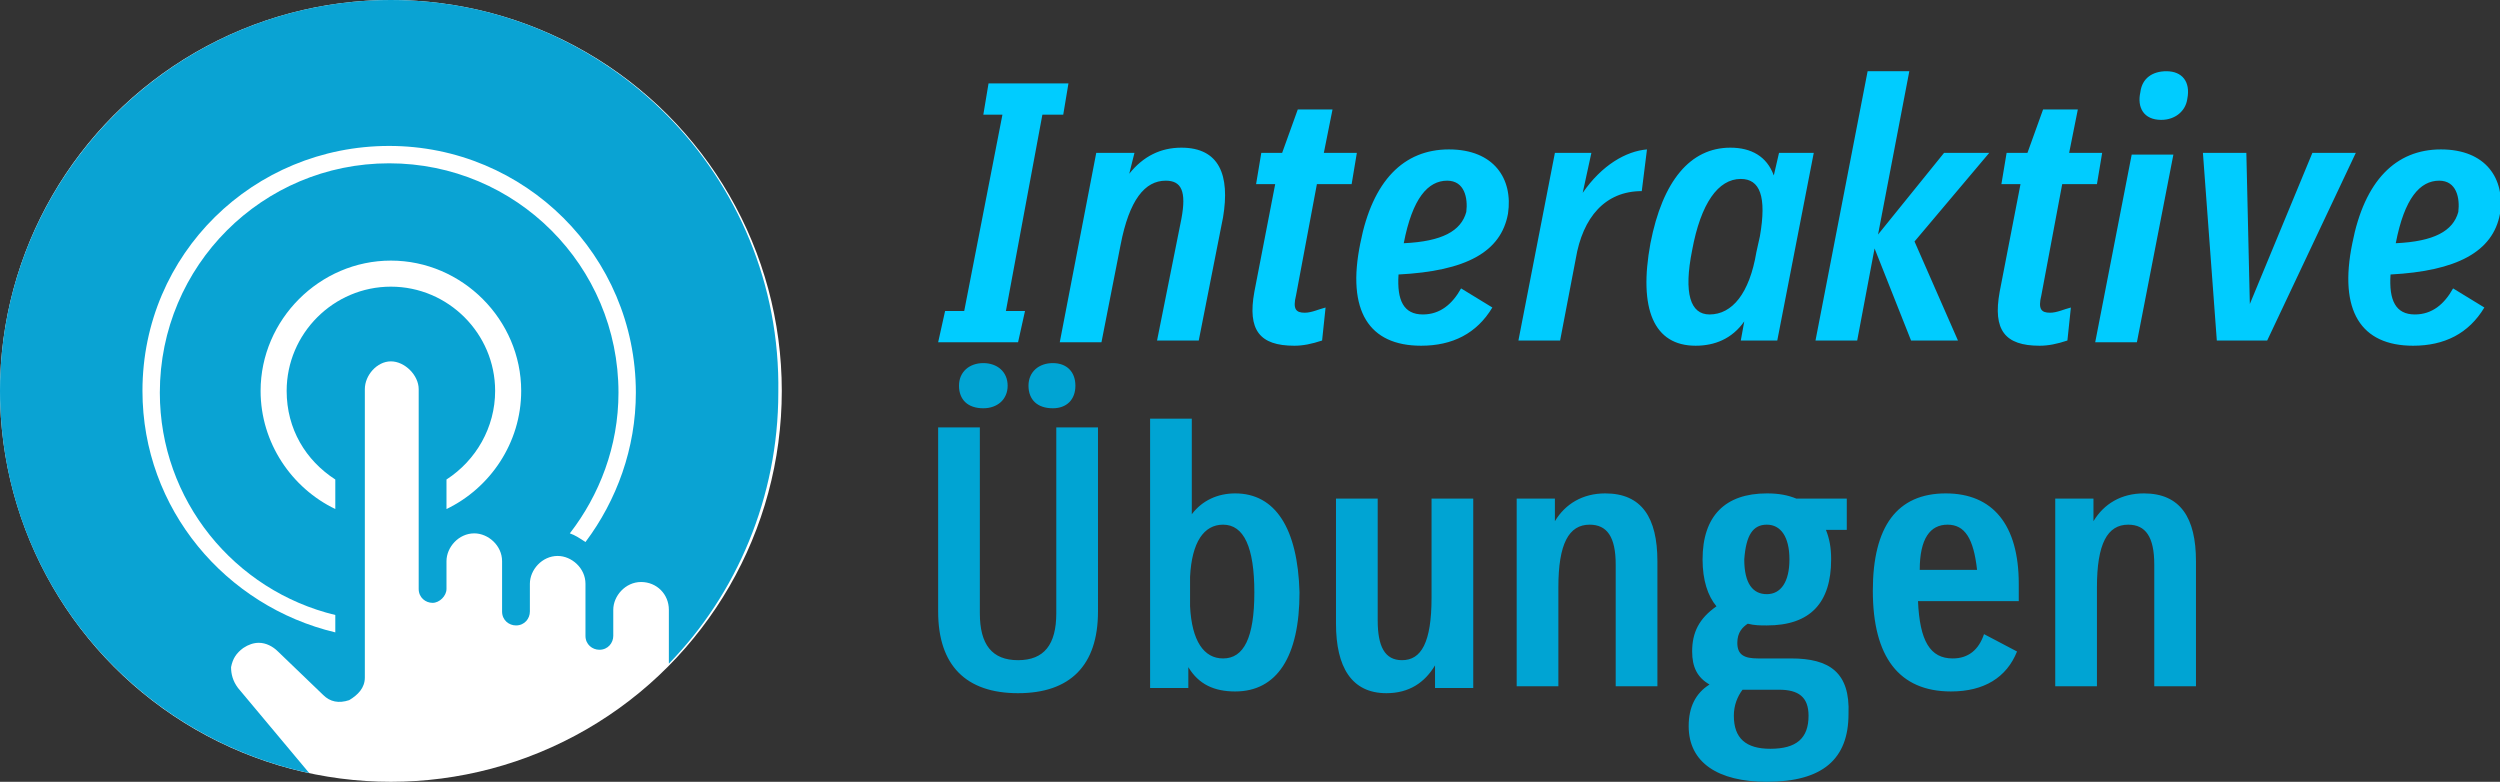
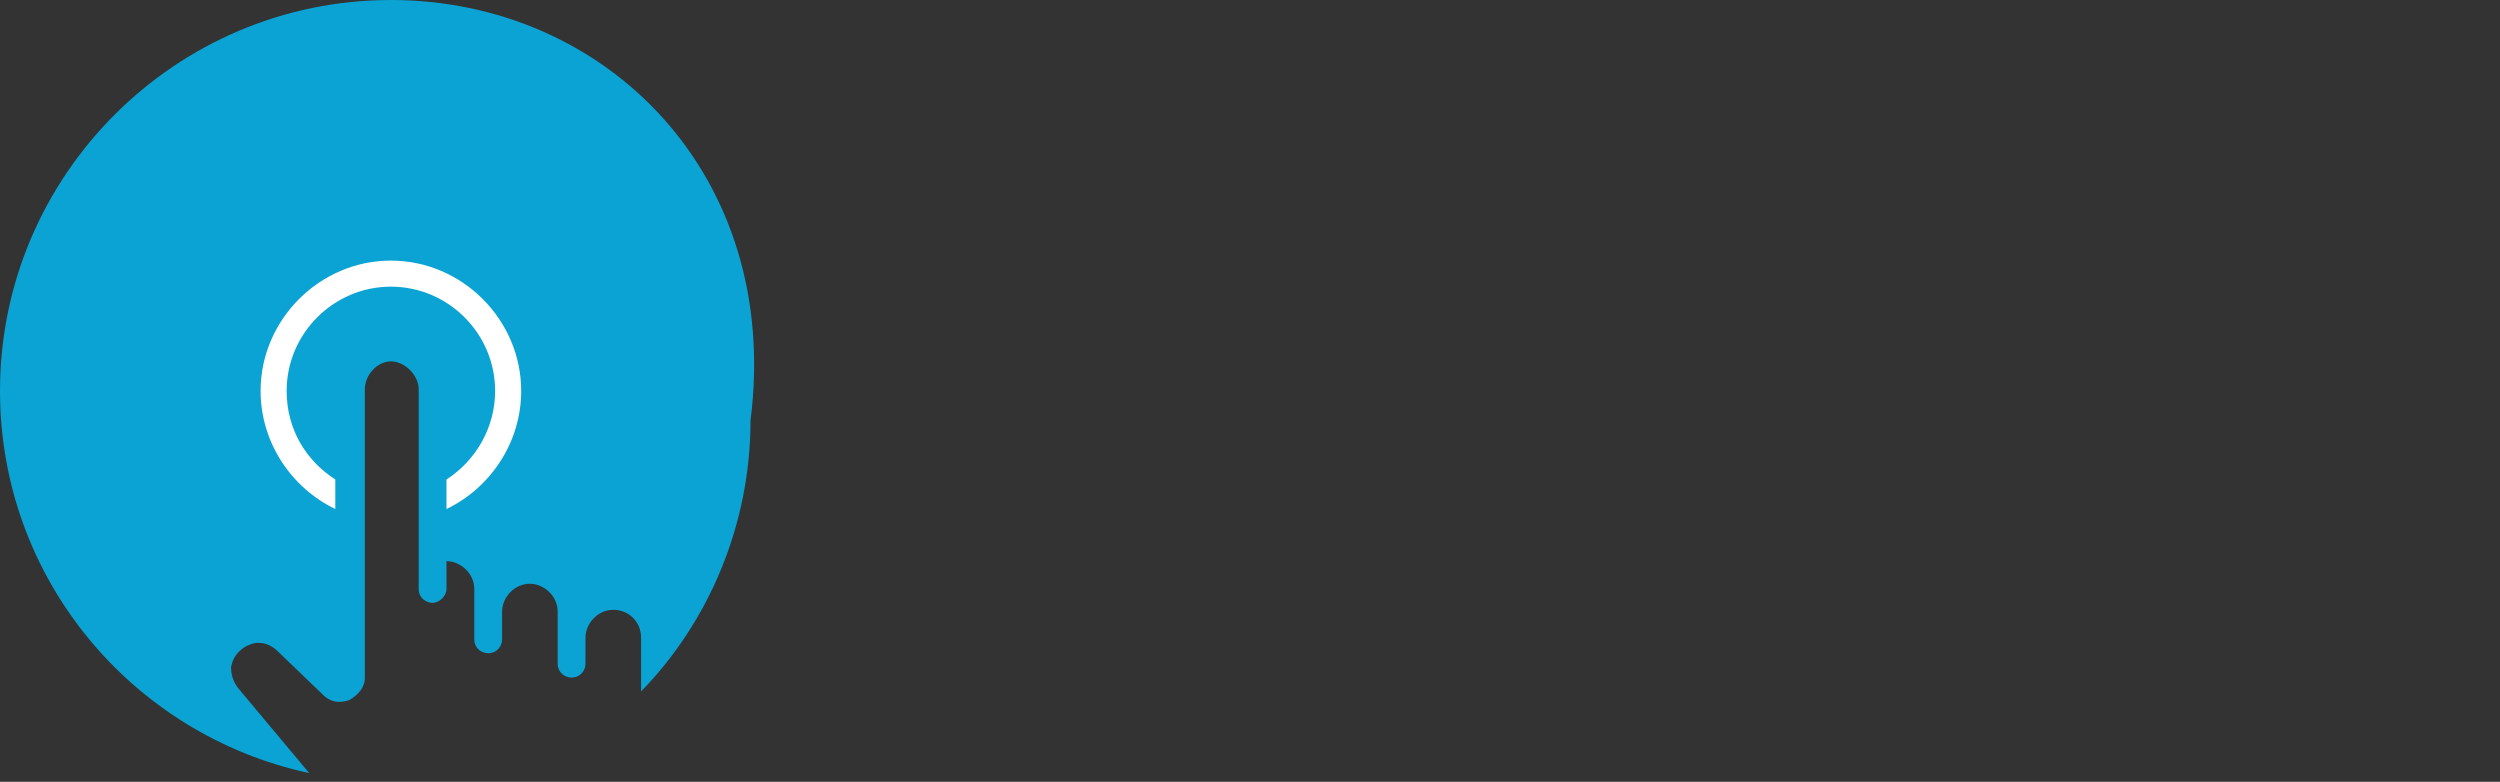
<svg xmlns="http://www.w3.org/2000/svg" version="1.1" id="Ebene_1" x="0px" y="0px" viewBox="0 0 143.9 45" style="enable-background:new 0 0 143.9 45;" xml:space="preserve">
  <rect x="0" y="0" width="143.9" height="45" fill="#333333" stroke="none" />
  <g>
-     <path style="fill:#00A4D3;" d="M123.4,28.4c-1.3,0-2.3,0.6-2.9,1.6v-1.3h-2.2v10.8h2.4v-5.7c0-2.5,0.6-3.6,1.8-3.6   c1,0,1.5,0.7,1.5,2.3v7h2.4v-7.2C126.4,29.8,125.5,28.4,123.4,28.4 M112.1,30.2c1,0,1.5,0.8,1.7,2.6h-3.3   C110.5,31,111.1,30.2,112.1,30.2 M116.2,33.6c0-3.4-1.5-5.2-4.2-5.2c-2.8,0-4.2,1.9-4.2,5.6c0,3.8,1.5,5.8,4.5,5.8   c1.9,0,3.2-0.8,3.8-2.3l-1.9-1c-0.3,0.9-0.9,1.4-1.8,1.4c-1.3,0-1.9-1-2-3.3h5.8C116.2,34.3,116.2,33.9,116.2,33.6 M101.9,43.1   c-1.4,0-2.1-0.6-2.1-1.9c0-0.6,0.2-1.1,0.5-1.5c0.3,0,0.6,0,1,0h1.1c1.1,0,1.7,0.4,1.7,1.5C104.1,42.5,103.4,43.1,101.9,43.1    M101.7,30.2c0.8,0,1.3,0.7,1.3,2s-0.5,2-1.3,2s-1.3-0.6-1.3-2C100.5,30.8,100.9,30.2,101.7,30.2 M103.1,37.9h-1.9   c-0.8,0-1.2-0.2-1.2-0.9c0-0.6,0.3-0.9,0.6-1.1c0.4,0.1,0.7,0.1,1.1,0.1c2.5,0,3.7-1.3,3.7-3.8c0-0.7-0.1-1.2-0.3-1.7h1.2v-1.8   h-2.9c-0.5-0.2-1-0.3-1.7-0.3c-2.4,0-3.7,1.3-3.7,3.8c0,1.2,0.3,2.1,0.8,2.7c-1,0.7-1.4,1.5-1.4,2.6c0,0.9,0.3,1.5,1,1.9   c-0.8,0.5-1.2,1.3-1.2,2.4c0,2.1,1.7,3.2,4.5,3.2c3.2,0,4.7-1.3,4.7-3.9C106.5,38.7,105.3,37.9,103.1,37.9 M92.4,28.4   c-1.3,0-2.3,0.6-2.9,1.6v-1.3h-2.2v10.8h2.4v-5.7c0-2.5,0.6-3.6,1.8-3.6c1,0,1.5,0.7,1.5,2.3v7h2.4v-7.2   C95.4,29.8,94.5,28.4,92.4,28.4 M82.4,28.7v5.7c0,2.6-0.6,3.6-1.7,3.6c-1,0-1.4-0.8-1.4-2.3v-7h-2.4v7.2c0,2.5,0.9,4,2.9,4   c1.3,0,2.2-0.6,2.8-1.6v1.3h2.2V28.7H82.4z M70.4,37.9c-1.1,0-1.8-1-1.9-3v-1.7c0.1-2,0.8-3,1.9-3c1.2,0,1.8,1.3,1.8,3.9   S71.6,37.9,70.4,37.9 M71.1,28.4c-1,0-1.9,0.4-2.5,1.2v-5.5h-2.4v15.5h2.2v-1.2c0.6,1,1.5,1.4,2.7,1.4c2.4,0,3.7-2,3.7-5.7   C74.7,30.4,73.4,28.4,71.1,28.4 M63.2,24.6h-2.4v10.7c0,1.8-0.7,2.7-2.2,2.7s-2.2-0.9-2.2-2.7V24.6H54v10.6c0,3.1,1.6,4.7,4.6,4.7   s4.6-1.6,4.6-4.7C63.2,35.2,63.2,24.6,63.2,24.6z M60.6,20.9c-0.8,0-1.4,0.5-1.4,1.3s0.5,1.3,1.4,1.3c0.8,0,1.3-0.5,1.3-1.3   C61.9,21.4,61.4,20.9,60.6,20.9 M56.6,20.9c-0.8,0-1.4,0.5-1.4,1.3s0.5,1.3,1.4,1.3c0.8,0,1.4-0.5,1.4-1.3S57.4,20.9,56.6,20.9" />
-     <path style="fill:#00CCFF;" d="M140.4,10.4c1,0,1.2,1,1.1,1.8c-0.3,1.1-1.4,1.7-3.6,1.8C138.4,11.4,139.3,10.4,140.4,10.4    M143.9,12.3c0.3-2-0.8-3.7-3.4-3.7c-2.6,0-4.4,1.8-5.1,5.4c-0.8,3.9,0.5,5.9,3.5,5.9c1.8,0,3.2-0.7,4.1-2.2l-1.8-1.1   c-0.5,0.9-1.2,1.5-2.2,1.5c-1.1,0-1.5-0.8-1.4-2.3C141.4,15.6,143.5,14.5,143.9,12.3 M133.1,8.8l-3.6,8.7l-0.2-8.7h-2.5l0.8,10.8   h2.9l5.1-10.8H133.1z M120.6,19.7h2.4l2.1-10.8h-2.4L120.6,19.7z M124.4,6.9c0.8,0,1.4-0.5,1.5-1.2c0.2-1-0.3-1.6-1.2-1.6   c-0.8,0-1.4,0.4-1.5,1.2C123,6.2,123.4,6.9,124.4,6.9 M118.7,10.6h2l0.3-1.8h-1.9l0.5-2.5h-2l-0.9,2.5h-1.2l-0.3,1.8h1.1l-1.2,6.2   c-0.4,2.2,0.3,3.1,2.3,3.1c0.5,0,1-0.1,1.6-0.3l0.2-1.9c-0.4,0.1-0.8,0.3-1.2,0.3c-0.5,0-0.7-0.2-0.5-1L118.7,10.6z M114.5,8.8   h-2.6l-3.8,4.7l1.8-9.4h-2.4l-3,15.5h2.4l1-5.3l0,0l2.1,5.3h2.7l-2.5-5.7L114.5,8.8z M98.4,18.1c-1.1,0-1.5-1.2-1-3.7   c0.5-2.7,1.5-4.1,2.8-4.1c1.1,0,1.5,1,1.1,3.3l-0.2,0.9C100.7,16.9,99.7,18.1,98.4,18.1 M102.4,8.8l-0.3,1.3   c-0.4-1.1-1.3-1.6-2.5-1.6c-2.3,0-3.9,1.9-4.6,5.5c-0.7,3.8,0.2,5.9,2.6,5.9c1.1,0,2.1-0.4,2.8-1.4l-0.2,1.1h2.1l2.1-10.8H102.4z    M91.1,11.1l0.5-2.3h-2.1l-2.1,10.8h2.4l0.9-4.7l0,0c0.4-2.4,1.7-3.9,3.8-3.9l0.3-2.4C93.6,8.7,92.2,9.5,91.1,11.1 M83.3,10.4   c1,0,1.2,1,1.1,1.8c-0.3,1.1-1.4,1.7-3.6,1.8C81.3,11.4,82.2,10.4,83.3,10.4 M86.8,12.3c0.3-2-0.8-3.7-3.4-3.7S79,10.4,78.3,14   c-0.8,3.9,0.5,5.9,3.5,5.9c1.8,0,3.2-0.7,4.1-2.2l-1.8-1.1c-0.5,0.9-1.2,1.5-2.2,1.5c-1.1,0-1.5-0.8-1.4-2.3   C84.4,15.6,86.4,14.5,86.8,12.3 M75.8,10.6h2l0.3-1.8h-1.9l0.5-2.5h-2l-0.9,2.5h-1.2l-0.3,1.8h1.1l-1.2,6.2   c-0.4,2.2,0.3,3.1,2.3,3.1c0.5,0,1-0.1,1.6-0.3l0.2-1.9c-0.4,0.1-0.8,0.3-1.2,0.3c-0.5,0-0.7-0.2-0.5-1L75.8,10.6z M68,8.5   c-1.2,0-2.2,0.5-3,1.5l0.3-1.2h-2.2L61,19.7h2.4l1.1-5.6l0,0c0.5-2.6,1.4-3.7,2.6-3.7c0.9,0,1.2,0.6,0.9,2.2l-1.4,7H69l1.4-7.1   C70.8,10.1,70.2,8.5,68,8.5 M61.2,6.6l0.3-1.8h-1.1h-3.5l-0.3,1.8h1.1l-2.2,11.3h-1.1L54,19.7h1.1h3.5l0.4-1.8h-1.1L60,6.6H61.2z" />
-   </g>
+     </g>
  <g>
-     <circle style="fill:#FFFFFF;" cx="22.5" cy="22.5" r="22.5" />
-     <path style="fill:#0AA3D3;" d="M13.7,39.6c-0.3-0.4-0.4-0.8-0.4-1.2c0.1-0.5,0.3-0.8,0.7-1.1c0.3-0.2,0.6-0.3,0.9-0.3   c0.4,0,0.8,0.2,1.1,0.5l2.6,2.5c0.4,0.4,0.9,0.5,1.5,0.3C20.6,40,21,39.6,21,39V22.4c0-0.8,0.7-1.6,1.5-1.6c0.4,0,0.8,0.2,1.1,0.5   s0.5,0.7,0.5,1.1v11.5c0,0.5,0.4,0.8,0.8,0.8s0.8-0.4,0.8-0.8v-1.6c0-0.8,0.7-1.6,1.6-1.6c0.8,0,1.6,0.7,1.6,1.6v2.9   c0,0.5,0.4,0.8,0.8,0.8c0.5,0,0.8-0.4,0.8-0.8v-1.6c0-0.8,0.7-1.6,1.6-1.6c0.8,0,1.6,0.7,1.6,1.6v3c0,0.5,0.4,0.8,0.8,0.8   c0.5,0,0.8-0.4,0.8-0.8v-1.4v-0.1c0-0.8,0.7-1.6,1.6-1.6c0.9,0,1.6,0.7,1.6,1.6v3.1c3.9-4,6.3-9.6,6.3-15.6C45,10.1,34.9,0,22.5,0   S0,10.1,0,22.5c0,10.8,7.6,19.8,17.8,22L13.7,39.6z" />
+     <path style="fill:#0AA3D3;" d="M13.7,39.6c-0.3-0.4-0.4-0.8-0.4-1.2c0.1-0.5,0.3-0.8,0.7-1.1c0.3-0.2,0.6-0.3,0.9-0.3   c0.4,0,0.8,0.2,1.1,0.5l2.6,2.5c0.4,0.4,0.9,0.5,1.5,0.3C20.6,40,21,39.6,21,39V22.4c0-0.8,0.7-1.6,1.5-1.6c0.4,0,0.8,0.2,1.1,0.5   s0.5,0.7,0.5,1.1v11.5c0,0.5,0.4,0.8,0.8,0.8s0.8-0.4,0.8-0.8v-1.6c0.8,0,1.6,0.7,1.6,1.6v2.9   c0,0.5,0.4,0.8,0.8,0.8c0.5,0,0.8-0.4,0.8-0.8v-1.6c0-0.8,0.7-1.6,1.6-1.6c0.8,0,1.6,0.7,1.6,1.6v3c0,0.5,0.4,0.8,0.8,0.8   c0.5,0,0.8-0.4,0.8-0.8v-1.4v-0.1c0-0.8,0.7-1.6,1.6-1.6c0.9,0,1.6,0.7,1.6,1.6v3.1c3.9-4,6.3-9.6,6.3-15.6C45,10.1,34.9,0,22.5,0   S0,10.1,0,22.5c0,10.8,7.6,19.8,17.8,22L13.7,39.6z" />
    <path style="fill:#FFFFFF;" d="M19.3,29.3v-1.7c-1.7-1.1-2.8-2.9-2.8-5.1c0-3.3,2.7-6,6-6s6,2.7,6,6c0,2.1-1.1,4-2.8,5.1v1.7   c2.5-1.2,4.3-3.8,4.3-6.8c0-4.1-3.4-7.5-7.5-7.5S15,18.4,15,22.5C15,25.5,16.8,28.1,19.3,29.3z" />
-     <path style="fill:#FFFFFF;" d="M19.3,36.4v-1C13.5,34,9.2,28.8,9.2,22.6c0-7.3,5.9-13.2,13.2-13.2s13.2,5.9,13.2,13.2   c0,3.1-1.1,5.9-2.8,8.1c0.3,0.1,0.6,0.3,0.9,0.5c1.8-2.4,2.9-5.4,2.9-8.6c0-7.9-6.4-14.2-14.2-14.2S8.2,14.6,8.2,22.5   C8.2,29.3,13,34.9,19.3,36.4z" />
  </g>
</svg>